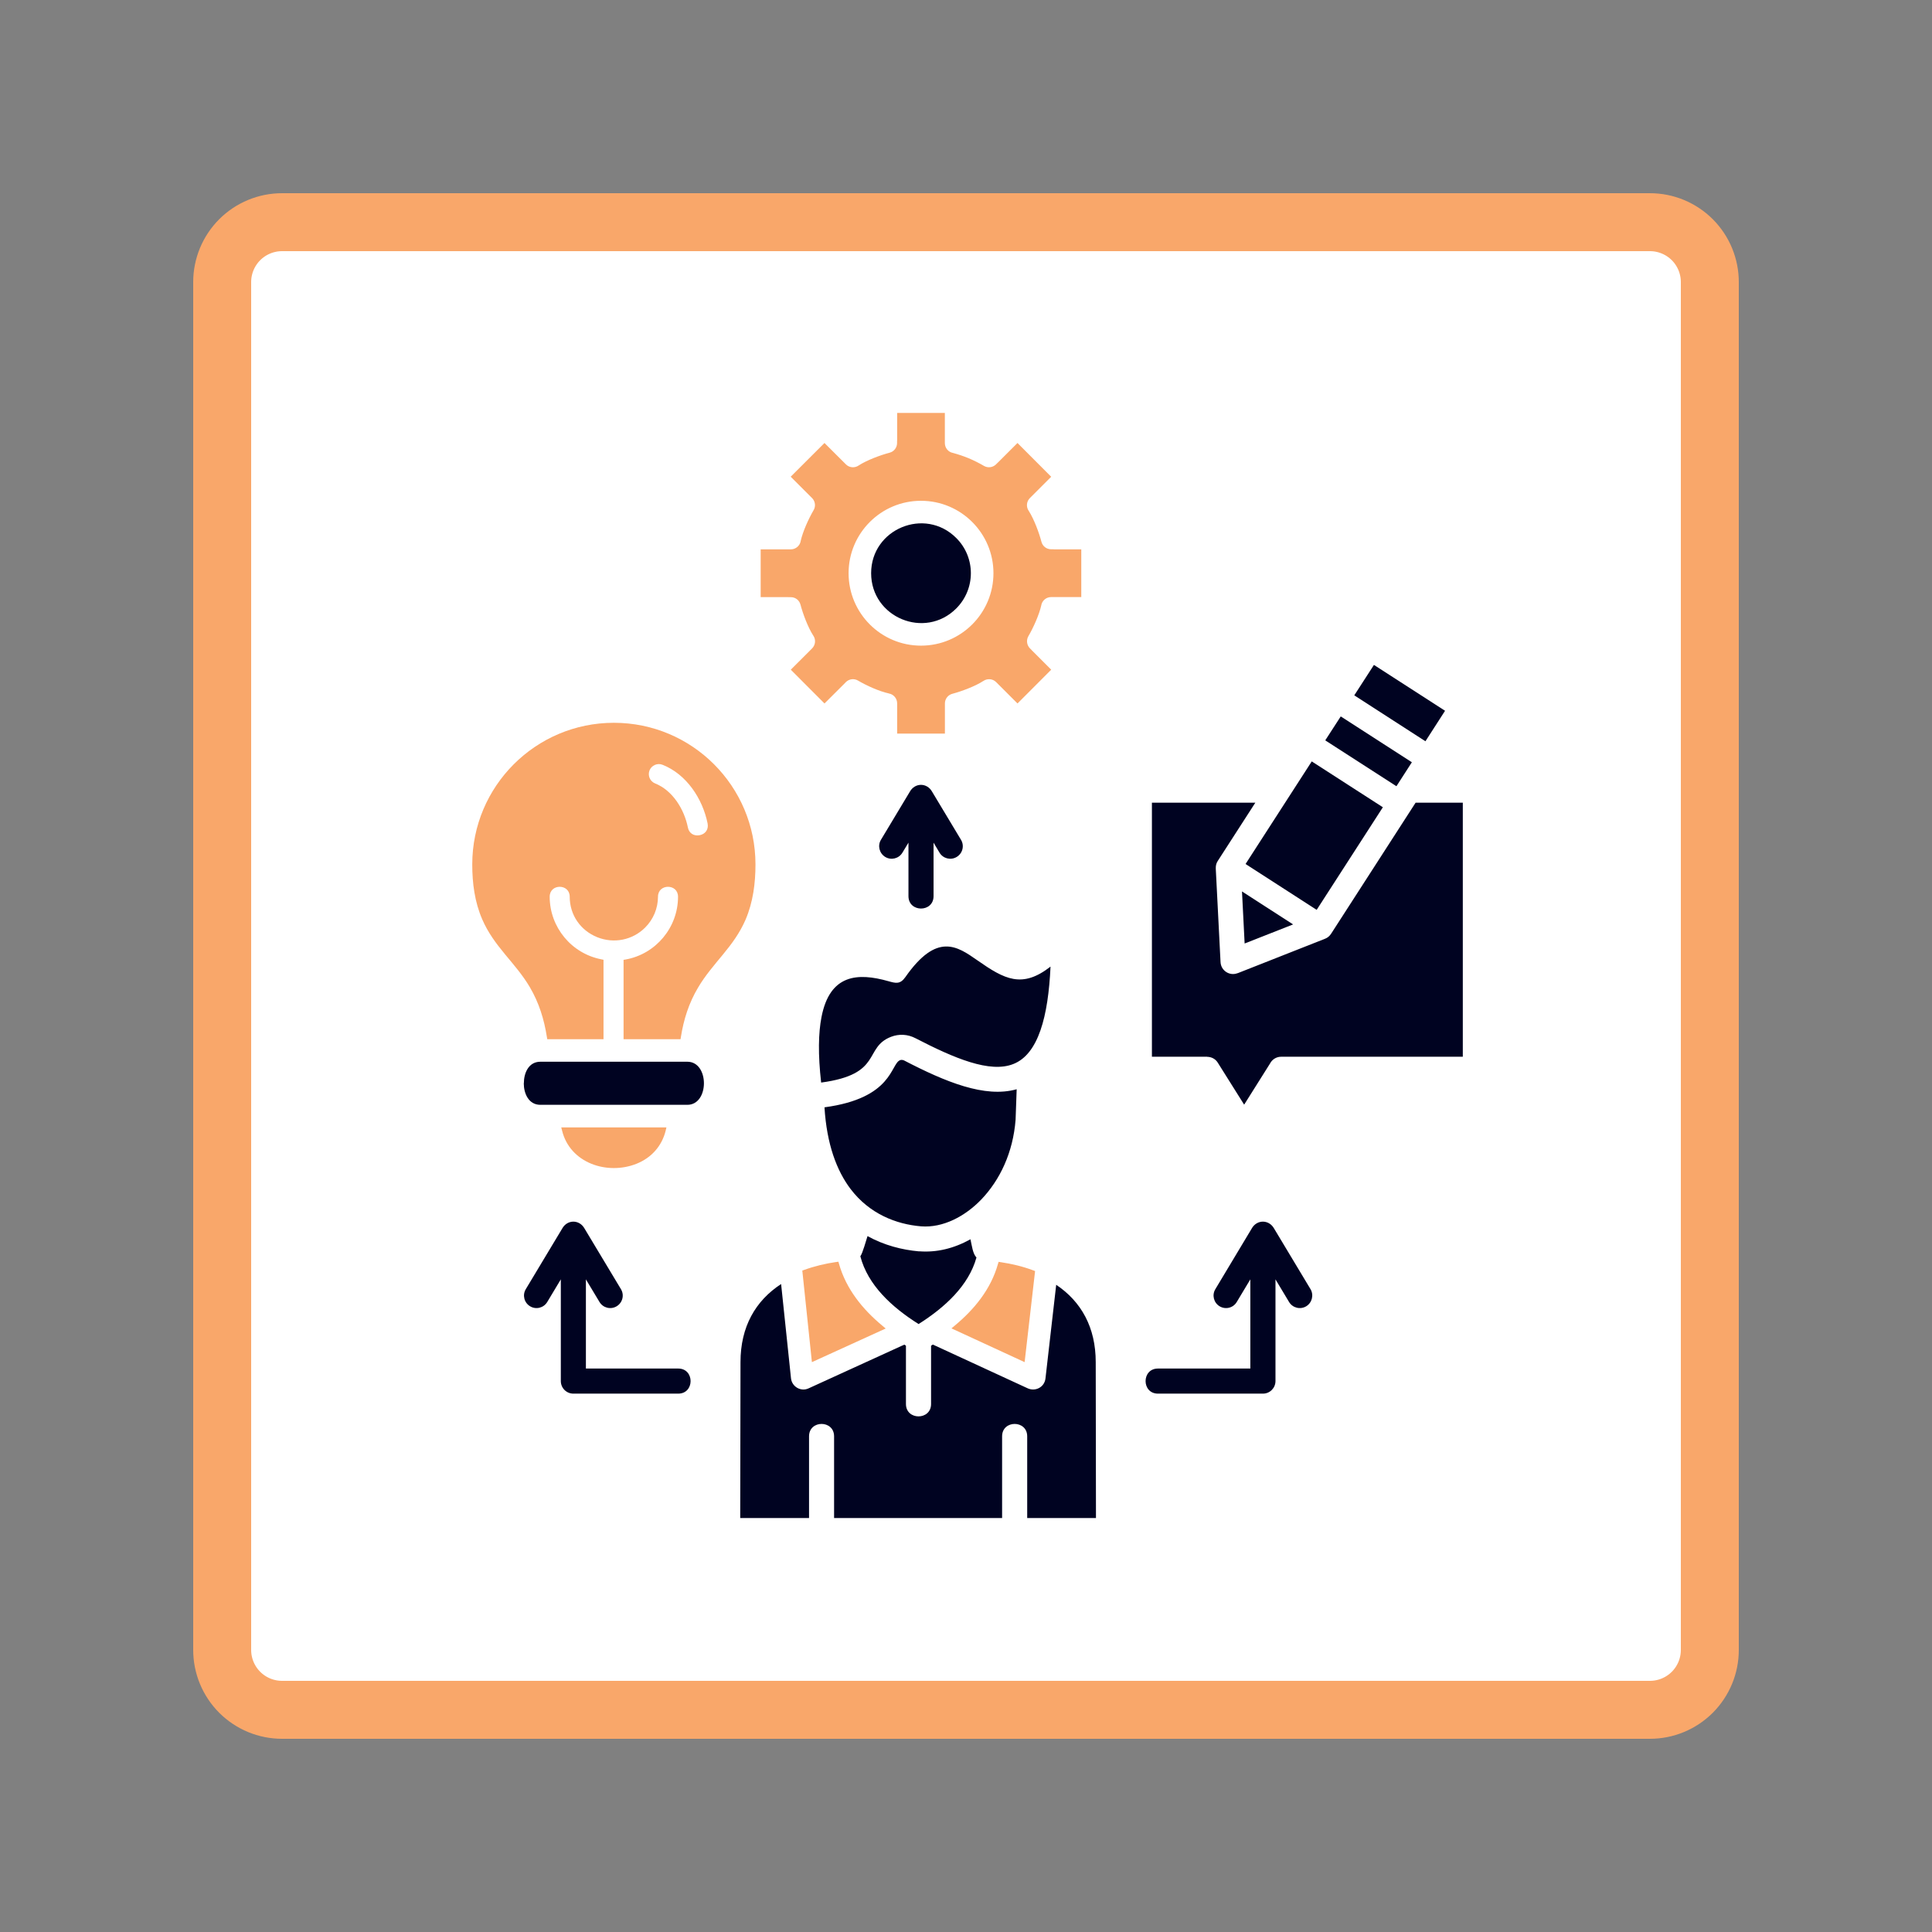
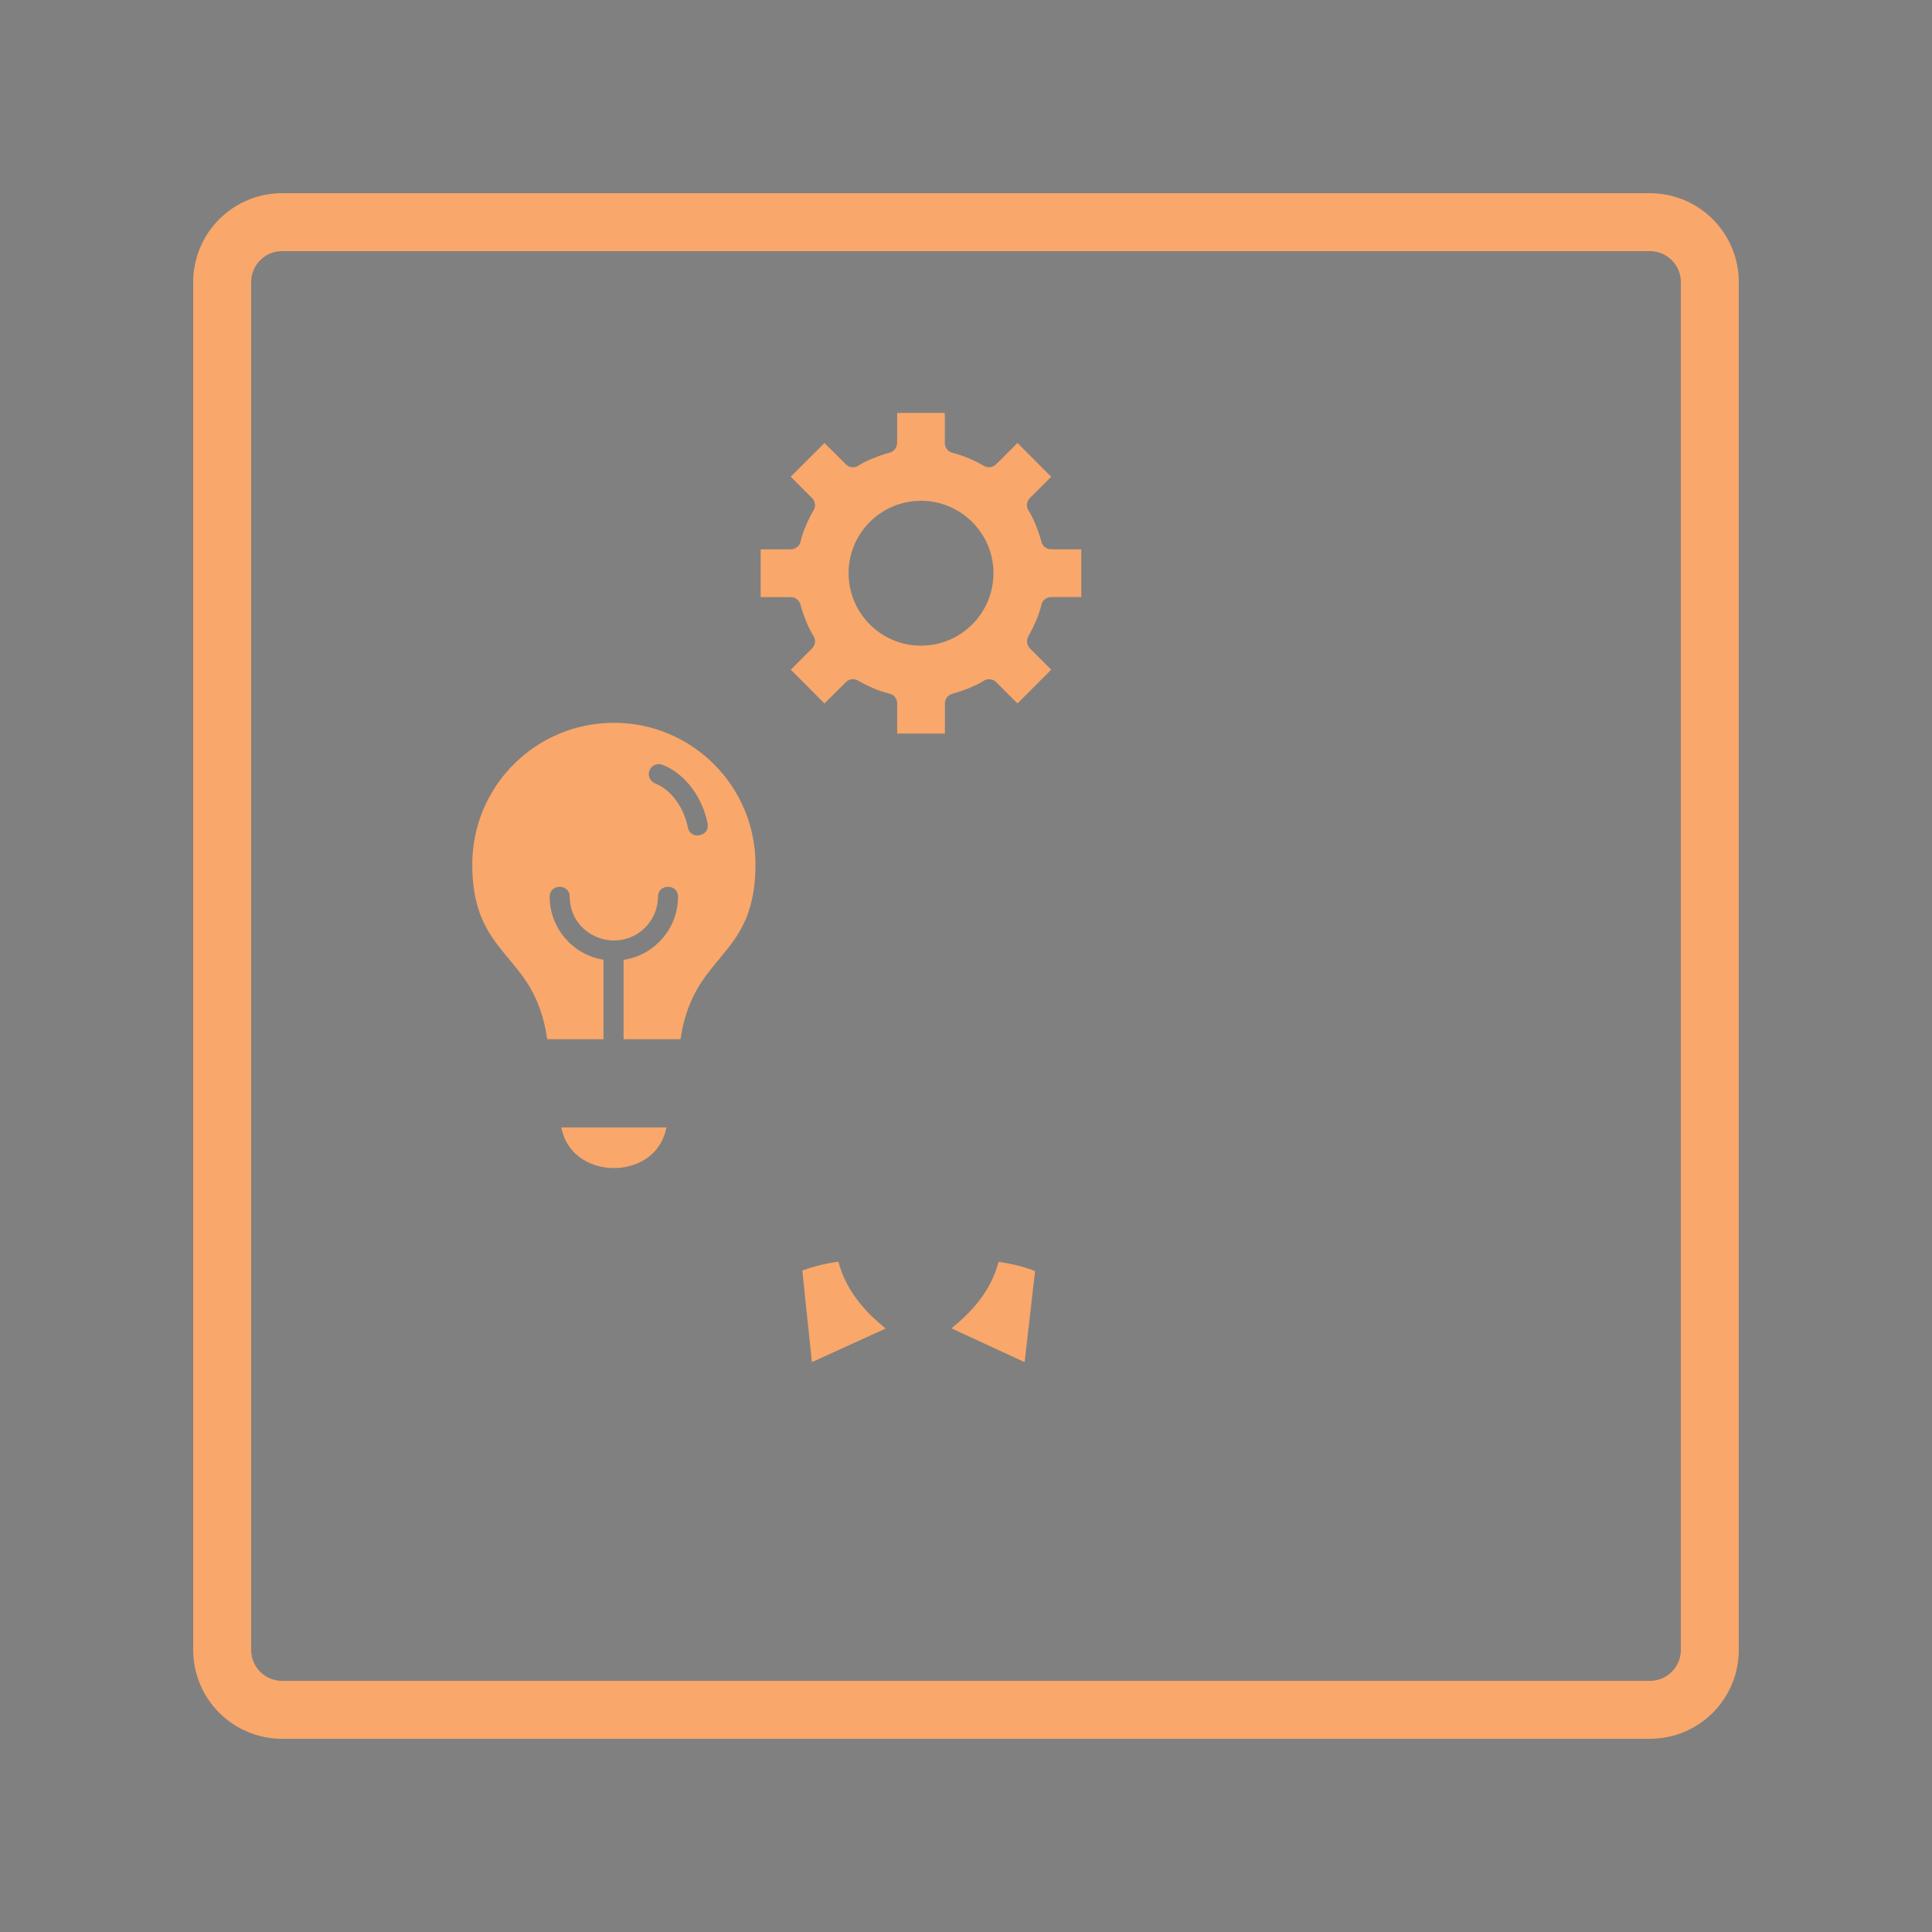
<svg xmlns="http://www.w3.org/2000/svg" width="500" zoomAndPan="magnify" viewBox="0 0 375 375" height="500" preserveAspectRatio="xMidYMid meet" version="1.0">
  <rect x="0" y="0" width="375" height="375" fill="#808080" stroke="none" />
  <defs>
    <clipPath id="587bacacc1">
      <path d="M 47.199 47.785 L 328.391 47.785 L 328.391 327.215 L 47.199 327.215 Z M 47.199 47.785 " clip-rule="nonzero" />
    </clipPath>
    <clipPath id="6cb0fad5b7">
      <path d="M 37.5 37.5 L 337.5 37.5 L 337.5 337.5 L 37.5 337.5 Z M 37.5 37.5 " clip-rule="nonzero" />
    </clipPath>
    <clipPath id="b6803b93c1">
      <path d="M 54.75 37.5 L 320.25 37.5 C 324.824 37.5 329.211 39.316 332.449 42.551 C 335.684 45.789 337.5 50.176 337.5 54.75 L 337.5 320.25 C 337.5 324.824 335.684 329.211 332.449 332.449 C 329.211 335.684 324.824 337.5 320.25 337.5 L 54.75 337.5 C 50.176 337.5 45.789 335.684 42.551 332.449 C 39.316 329.211 37.5 324.824 37.5 320.25 L 37.5 54.75 C 37.5 50.176 39.316 45.789 42.551 42.551 C 45.789 39.316 50.176 37.5 54.75 37.5 Z M 54.75 37.5 " clip-rule="nonzero" />
    </clipPath>
    <clipPath id="32728ac3fe">
-       <path d="M 101 101 L 284 101 L 284 294.645 L 101 294.645 Z M 101 101 " clip-rule="nonzero" />
-     </clipPath>
+       </clipPath>
    <clipPath id="b136cb556e">
      <path d="M 91.574 80.145 L 210 80.145 L 210 265 L 91.574 265 Z M 91.574 80.145 " clip-rule="nonzero" />
    </clipPath>
  </defs>
  <g clip-path="url(#587bacacc1)">
-     <path fill="#ffffff" d="M 47.199 47.785 L 328.809 47.785 L 328.809 327.215 L 47.199 327.215 Z M 47.199 47.785 " fill-opacity="1" fill-rule="nonzero" />
-   </g>
+     </g>
  <g clip-path="url(#6cb0fad5b7)">
    <g clip-path="url(#b6803b93c1)">
      <path stroke-linecap="butt" transform="matrix(0.75, 0, 0, 0.75, 37.5, 37.5)" fill="none" stroke-linejoin="miter" d="M 23 0 L 377 0 C 383.099 0 388.948 2.422 393.266 6.734 C 397.578 11.052 400 16.901 400 23 L 400 377 C 400 383.099 397.578 388.948 393.266 393.266 C 388.948 397.578 383.099 400 377 400 L 23 400 C 16.901 400 11.052 397.578 6.734 393.266 C 2.422 388.948 -0 383.099 -0 377 L -0 23 C -0 16.901 2.422 11.052 6.734 6.734 C 11.052 2.422 16.901 0 23 0 Z M 23 0 " stroke="#f9a76a" stroke-width="30" stroke-opacity="1" stroke-miterlimit="4" />
    </g>
  </g>
  <g clip-path="url(#32728ac3fe)">
    <path fill="#000321" d="M 185.605 104.422 C 179.52 98.336 169.086 102.672 169.086 111.254 C 169.086 119.852 179.52 124.188 185.605 118.102 C 189.391 114.316 189.391 108.191 185.605 104.422 Z M 133.422 206.082 L 104.883 206.082 C 102.605 206.082 101.68 208.266 101.68 210.266 L 101.664 210.266 C 101.664 212.238 102.605 214.445 104.879 214.445 L 133.418 214.445 C 137.703 214.445 137.703 206.082 133.422 206.082 Z M 188.367 240.543 C 185.125 242.34 181.797 243.137 178.391 242.875 L 178.391 242.891 C 175.066 242.598 171.598 241.703 168.387 239.926 C 168.121 240.715 167.43 243.281 166.992 243.844 C 168.43 249.406 173.078 253.715 178.297 256.996 C 183.43 253.754 188.027 249.516 189.531 244.078 C 188.809 243.344 188.645 241.785 188.367 240.543 Z M 203.906 187.617 C 198.387 191.918 194.992 190.098 189.691 186.387 C 185.785 183.656 181.852 180.91 175.738 189.645 C 174.715 191.098 173.859 190.848 172.426 190.445 C 166.508 188.773 161.066 189.051 159.449 197.426 C 158.855 200.488 158.758 204.617 159.383 210.125 C 171.441 208.508 167.566 203.348 172.945 201.246 C 174.48 200.652 176.176 200.723 177.707 201.523 C 185.215 205.406 192.129 208.34 196.695 206.52 C 201.562 204.605 203.465 197.25 203.906 187.617 Z M 197.336 211.422 C 191.164 213.16 183.547 210.016 175.488 205.836 L 175.445 205.82 C 175.582 205.902 175.168 205.602 174.699 205.781 C 172.836 206.512 173.332 213.152 160.031 214.93 C 160.473 222.105 162.406 227.238 165.109 230.801 C 168.781 235.617 173.953 237.633 178.785 238.031 C 183.051 238.363 187.328 236.082 190.461 232.828 C 194.102 229.027 196.629 223.703 197.125 217.344 Z M 180.719 261.203 L 180.719 272.516 C 180.719 275.719 175.844 275.719 175.844 272.516 L 175.844 261.203 L 175.527 260.992 L 156.953 269.477 C 155.434 270.184 153.695 269.148 153.531 267.516 L 151.613 249.23 C 146.617 252.488 143.73 257.551 143.73 264.379 L 143.676 294.855 L 157.035 294.855 L 157.035 278.789 C 157.035 275.582 161.895 275.582 161.895 278.789 L 161.895 294.863 L 194.508 294.863 L 194.508 278.789 C 194.508 275.582 199.379 275.582 199.379 278.789 L 199.379 294.863 L 212.727 294.863 L 212.68 264.391 C 212.68 257.656 209.883 252.648 205.008 249.375 L 202.926 267.551 C 202.73 269.289 200.91 270.176 199.402 269.438 L 181.062 260.977 C 180.957 261.051 180.828 261.133 180.719 261.203 Z M 224.762 270.504 C 221.555 270.504 221.555 265.633 224.762 265.633 L 242.688 265.633 L 242.688 248.324 L 240.055 252.711 C 239.375 253.867 237.887 254.242 236.727 253.551 C 235.582 252.859 235.207 251.371 235.898 250.227 L 242.941 238.484 C 243.934 236.664 246.32 236.664 247.316 238.484 L 254.371 250.227 C 255.047 251.371 254.672 252.859 253.531 253.551 C 252.387 254.242 250.895 253.867 250.203 252.711 L 247.57 248.324 L 247.57 268.062 C 247.57 269.414 246.48 270.504 245.141 270.504 Z M 131.641 265.633 C 134.844 265.633 134.844 270.504 131.641 270.504 L 111.285 270.504 C 109.945 270.504 108.855 269.414 108.855 268.062 L 108.855 248.324 L 106.223 252.711 C 105.531 253.867 104.039 254.242 102.895 253.551 C 101.738 252.859 101.363 251.371 102.055 250.227 L 109.109 238.484 C 110.102 236.664 112.477 236.664 113.473 238.484 L 120.527 250.227 C 121.219 251.371 120.844 252.859 119.684 253.551 C 118.539 254.242 117.051 253.867 116.359 252.711 L 113.723 248.324 L 113.723 265.633 Z M 181.203 173.938 C 181.203 177.152 176.332 177.152 176.332 173.938 L 176.332 163.559 L 175.156 165.508 C 174.465 166.652 172.977 167.027 171.832 166.336 C 170.688 165.645 170.297 164.152 170.988 163.008 L 176.578 153.703 C 177.574 151.883 179.949 151.883 180.941 153.703 L 186.531 163.008 C 187.223 164.152 186.848 165.645 185.688 166.336 C 184.543 167.027 183.055 166.652 182.363 165.508 L 181.203 163.559 Z M 268.414 156.688 L 271.309 152.191 M 271.047 152.605 L 274.043 147.953 L 260.238 139.055 L 257.23 143.703 Z M 262.863 134.965 L 276.676 143.879 L 280.484 137.961 L 266.68 129.059 Z M 268.414 156.688 L 254.609 147.789 L 241.762 167.703 L 255.566 176.602 Z M 248.691 185.562 L 240.219 188.902 L 240.219 188.887 C 238.684 189.496 236.992 188.418 236.906 186.75 L 235.984 168.641 C 235.969 168.062 236.035 167.621 236.367 167.109 L 243.656 155.805 L 223.586 155.805 L 223.586 205.113 L 234.312 205.113 L 234.312 205.129 C 235.125 205.129 235.914 205.527 236.367 206.258 L 241.488 214.414 L 246.516 206.422 C 246.926 205.633 247.742 205.113 248.664 205.113 L 283.93 205.113 L 283.93 155.805 L 274.766 155.805 L 258.367 181.238 C 258.09 181.664 257.691 182.027 257.18 182.215 Z M 241.582 183.133 L 250.992 179.43 L 241.07 173.027 Z M 241.582 183.133 " fill-opacity="1" fill-rule="nonzero" />
  </g>
  <g clip-path="url(#b136cb556e)">
    <path fill="#f9a76a" d="M 194.242 244.988 C 196.395 245.305 198.523 245.816 200.547 246.574 L 200.91 246.711 L 198.879 264.391 L 184.676 257.836 L 185.27 257.34 C 189.121 254.152 192.336 250.219 193.703 245.336 L 193.828 244.922 Z M 171.914 257.863 L 157.59 264.391 L 155.727 246.613 L 156.086 246.488 C 158.102 245.758 160.199 245.262 162.309 244.953 L 162.738 244.902 L 162.848 245.301 C 164.227 250.199 167.445 254.16 171.312 257.359 Z M 163.844 132.746 L 160.035 136.543 L 153.492 129.988 L 157.629 125.852 C 158.293 125.188 158.391 124.129 157.848 123.352 L 157.836 123.34 C 156.828 121.766 155.848 119.172 155.375 117.363 C 155.156 116.508 154.383 115.902 153.496 115.914 L 153.016 115.914 L 153.016 115.898 L 147.645 115.898 L 147.645 106.629 L 153.496 106.629 C 154.438 106.629 155.25 105.953 155.414 105.027 L 155.414 104.996 C 155.828 103.164 156.957 100.664 157.914 99.035 C 158.371 98.273 158.242 97.297 157.621 96.672 L 157.273 96.328 L 153.477 92.527 L 160.031 85.984 L 164.184 90.125 C 164.844 90.801 165.906 90.883 166.68 90.344 L 166.695 90.328 C 168.27 89.32 170.863 88.344 172.668 87.871 C 173.527 87.652 174.121 86.875 174.121 85.992 L 174.121 85.508 L 174.137 85.508 L 174.137 80.148 L 183.395 80.148 L 183.395 86 C 183.395 86.953 184.074 87.766 184.996 87.918 L 185.027 87.934 L 185.043 87.934 C 186.051 88.211 187.043 88.543 188.008 88.941 C 189.027 89.371 190.023 89.867 190.984 90.43 C 191.746 90.875 192.711 90.746 193.332 90.129 L 193.68 89.781 L 193.691 89.781 L 197.492 85.984 L 204.035 92.539 L 199.895 96.676 C 199.234 97.34 199.137 98.402 199.688 99.176 L 199.699 99.191 C 200.695 100.762 201.672 103.355 202.145 105.164 C 202.363 106.02 203.137 106.613 204.023 106.613 L 204.508 106.613 L 204.508 106.629 L 209.875 106.629 L 209.875 115.891 L 204.023 115.891 C 203.086 115.891 202.273 116.566 202.105 117.492 L 202.105 117.52 C 201.691 119.355 200.562 121.852 199.609 123.484 C 199.164 124.242 199.293 125.223 199.91 125.848 L 200.258 126.191 L 200.242 126.191 L 204.039 129.988 L 197.496 136.543 L 193.355 132.402 C 192.68 131.727 191.633 131.645 190.859 132.184 L 190.828 132.199 C 189.273 133.207 186.676 134.172 184.867 134.66 C 184.008 134.879 183.406 135.652 183.406 136.531 L 183.406 142.387 L 174.137 142.387 L 174.137 136.523 C 174.137 135.57 173.445 134.754 172.52 134.605 L 172.504 134.59 C 170.652 134.191 168.156 133.055 166.531 132.094 C 165.77 131.648 164.809 131.777 164.184 132.395 Z M 129.215 219.426 C 128.473 222.477 126.402 224.754 123.516 225.898 C 117.859 228.133 110.621 225.762 109.094 219.426 L 108.941 218.832 L 129.352 218.832 Z M 125.223 180.039 C 122.754 182.5 119.125 183.199 115.91 181.906 C 112.652 180.582 110.582 177.586 110.582 174.051 C 110.582 171.484 106.695 171.484 106.695 174.051 C 106.695 179.973 110.93 185.094 116.742 186.207 L 117.141 186.293 L 117.141 201.707 L 106.223 201.707 L 106.152 201.293 C 105.613 197.84 104.621 194.641 102.844 191.617 C 101.465 189.27 99.75 187.312 98.027 185.23 C 96.262 183.094 94.715 181.02 93.598 178.438 C 92.137 175.07 91.664 171.426 91.664 167.785 C 91.664 152.605 103.977 140.293 119.156 140.293 C 134.34 140.293 146.637 152.598 146.637 167.785 C 146.637 171.441 146.168 175.098 144.719 178.496 C 143.598 181.078 142.07 183.16 140.289 185.312 C 138.578 187.395 136.863 189.359 135.488 191.699 C 133.707 194.695 132.699 197.867 132.16 201.293 L 132.094 201.707 L 121.035 201.707 L 121.035 186.305 L 121.438 186.238 C 127.305 185.176 131.605 180.023 131.605 174.051 C 131.605 171.484 127.715 171.484 127.715 174.051 C 127.711 176.301 126.812 178.453 125.223 180.039 Z M 178.762 125.32 C 186.531 125.32 192.828 119.023 192.828 111.254 C 192.828 103.5 186.531 97.203 178.762 97.203 C 171.004 97.203 164.711 103.5 164.711 111.254 C 164.711 119.023 171.004 125.32 178.762 125.32 Z M 127.156 152.062 C 130.594 153.434 132.812 157.113 133.52 160.617 C 133.738 161.746 134.695 162.332 135.812 162.109 C 136.918 161.891 137.566 160.988 137.348 159.844 C 136.383 155.055 133.277 150.293 128.598 148.445 C 127.605 148.047 126.469 148.543 126.07 149.535 C 125.68 150.531 126.164 151.664 127.156 152.062 Z M 127.156 152.062 " fill-opacity="1" fill-rule="evenodd" />
  </g>
</svg>